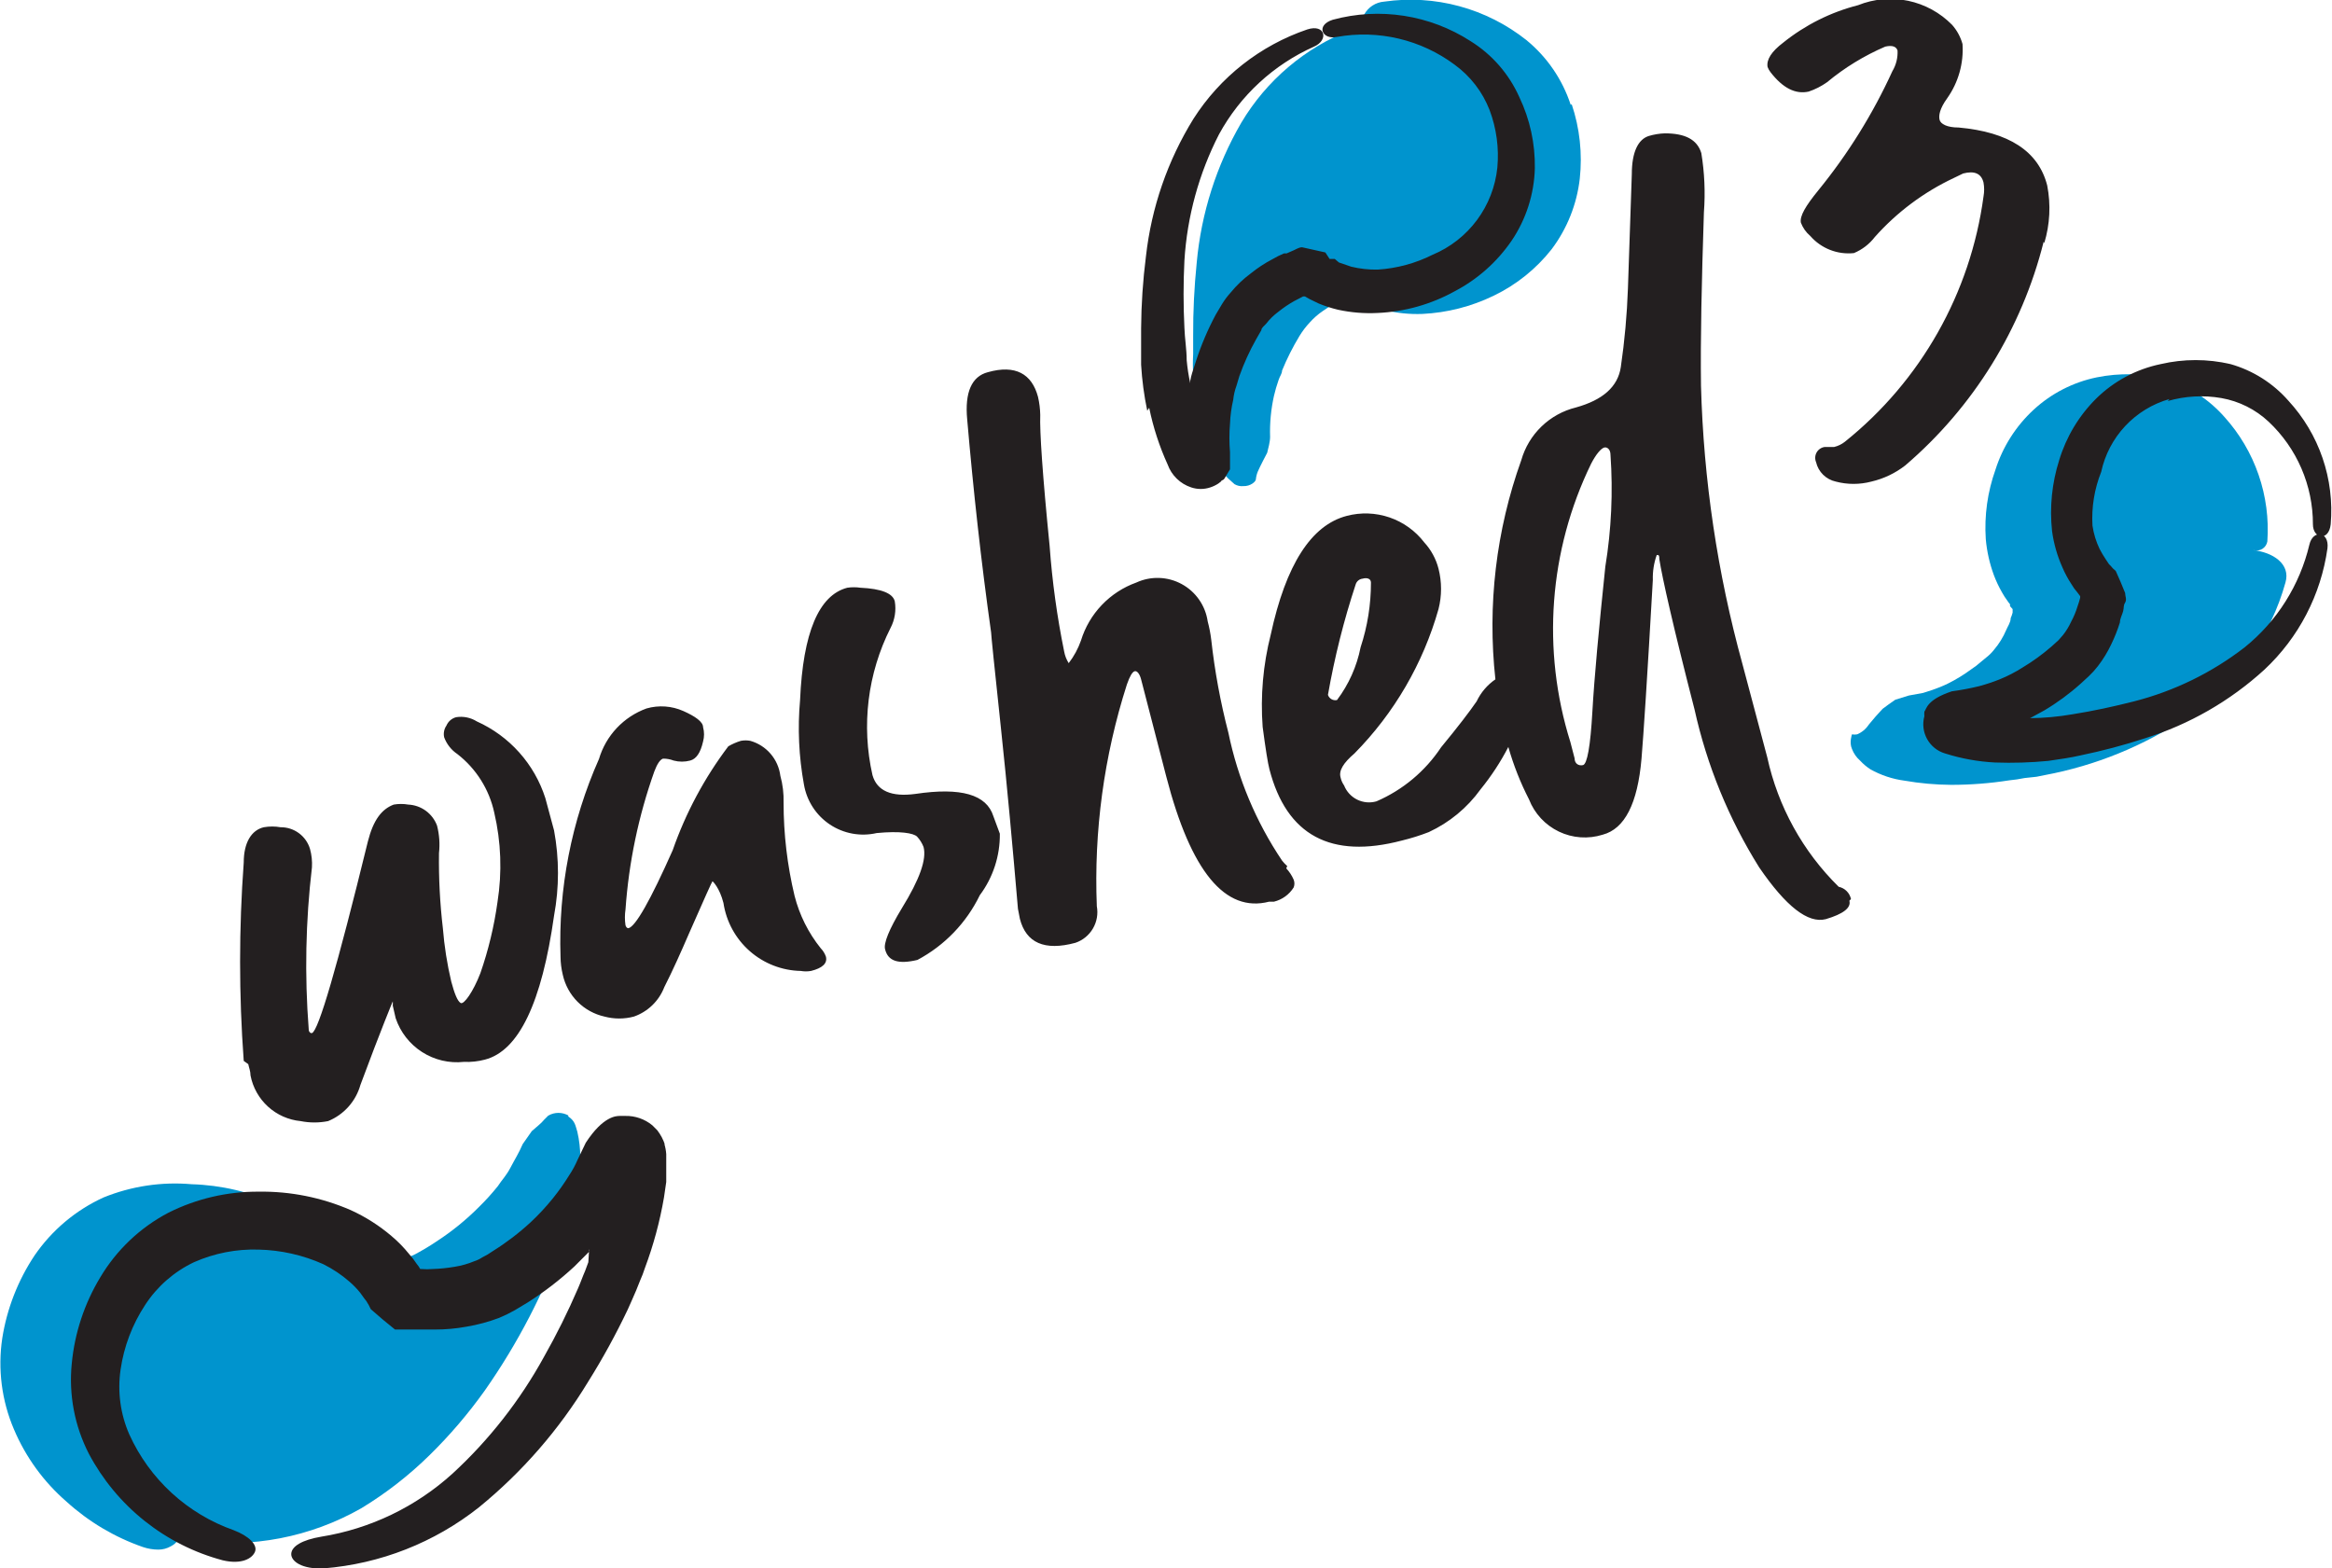
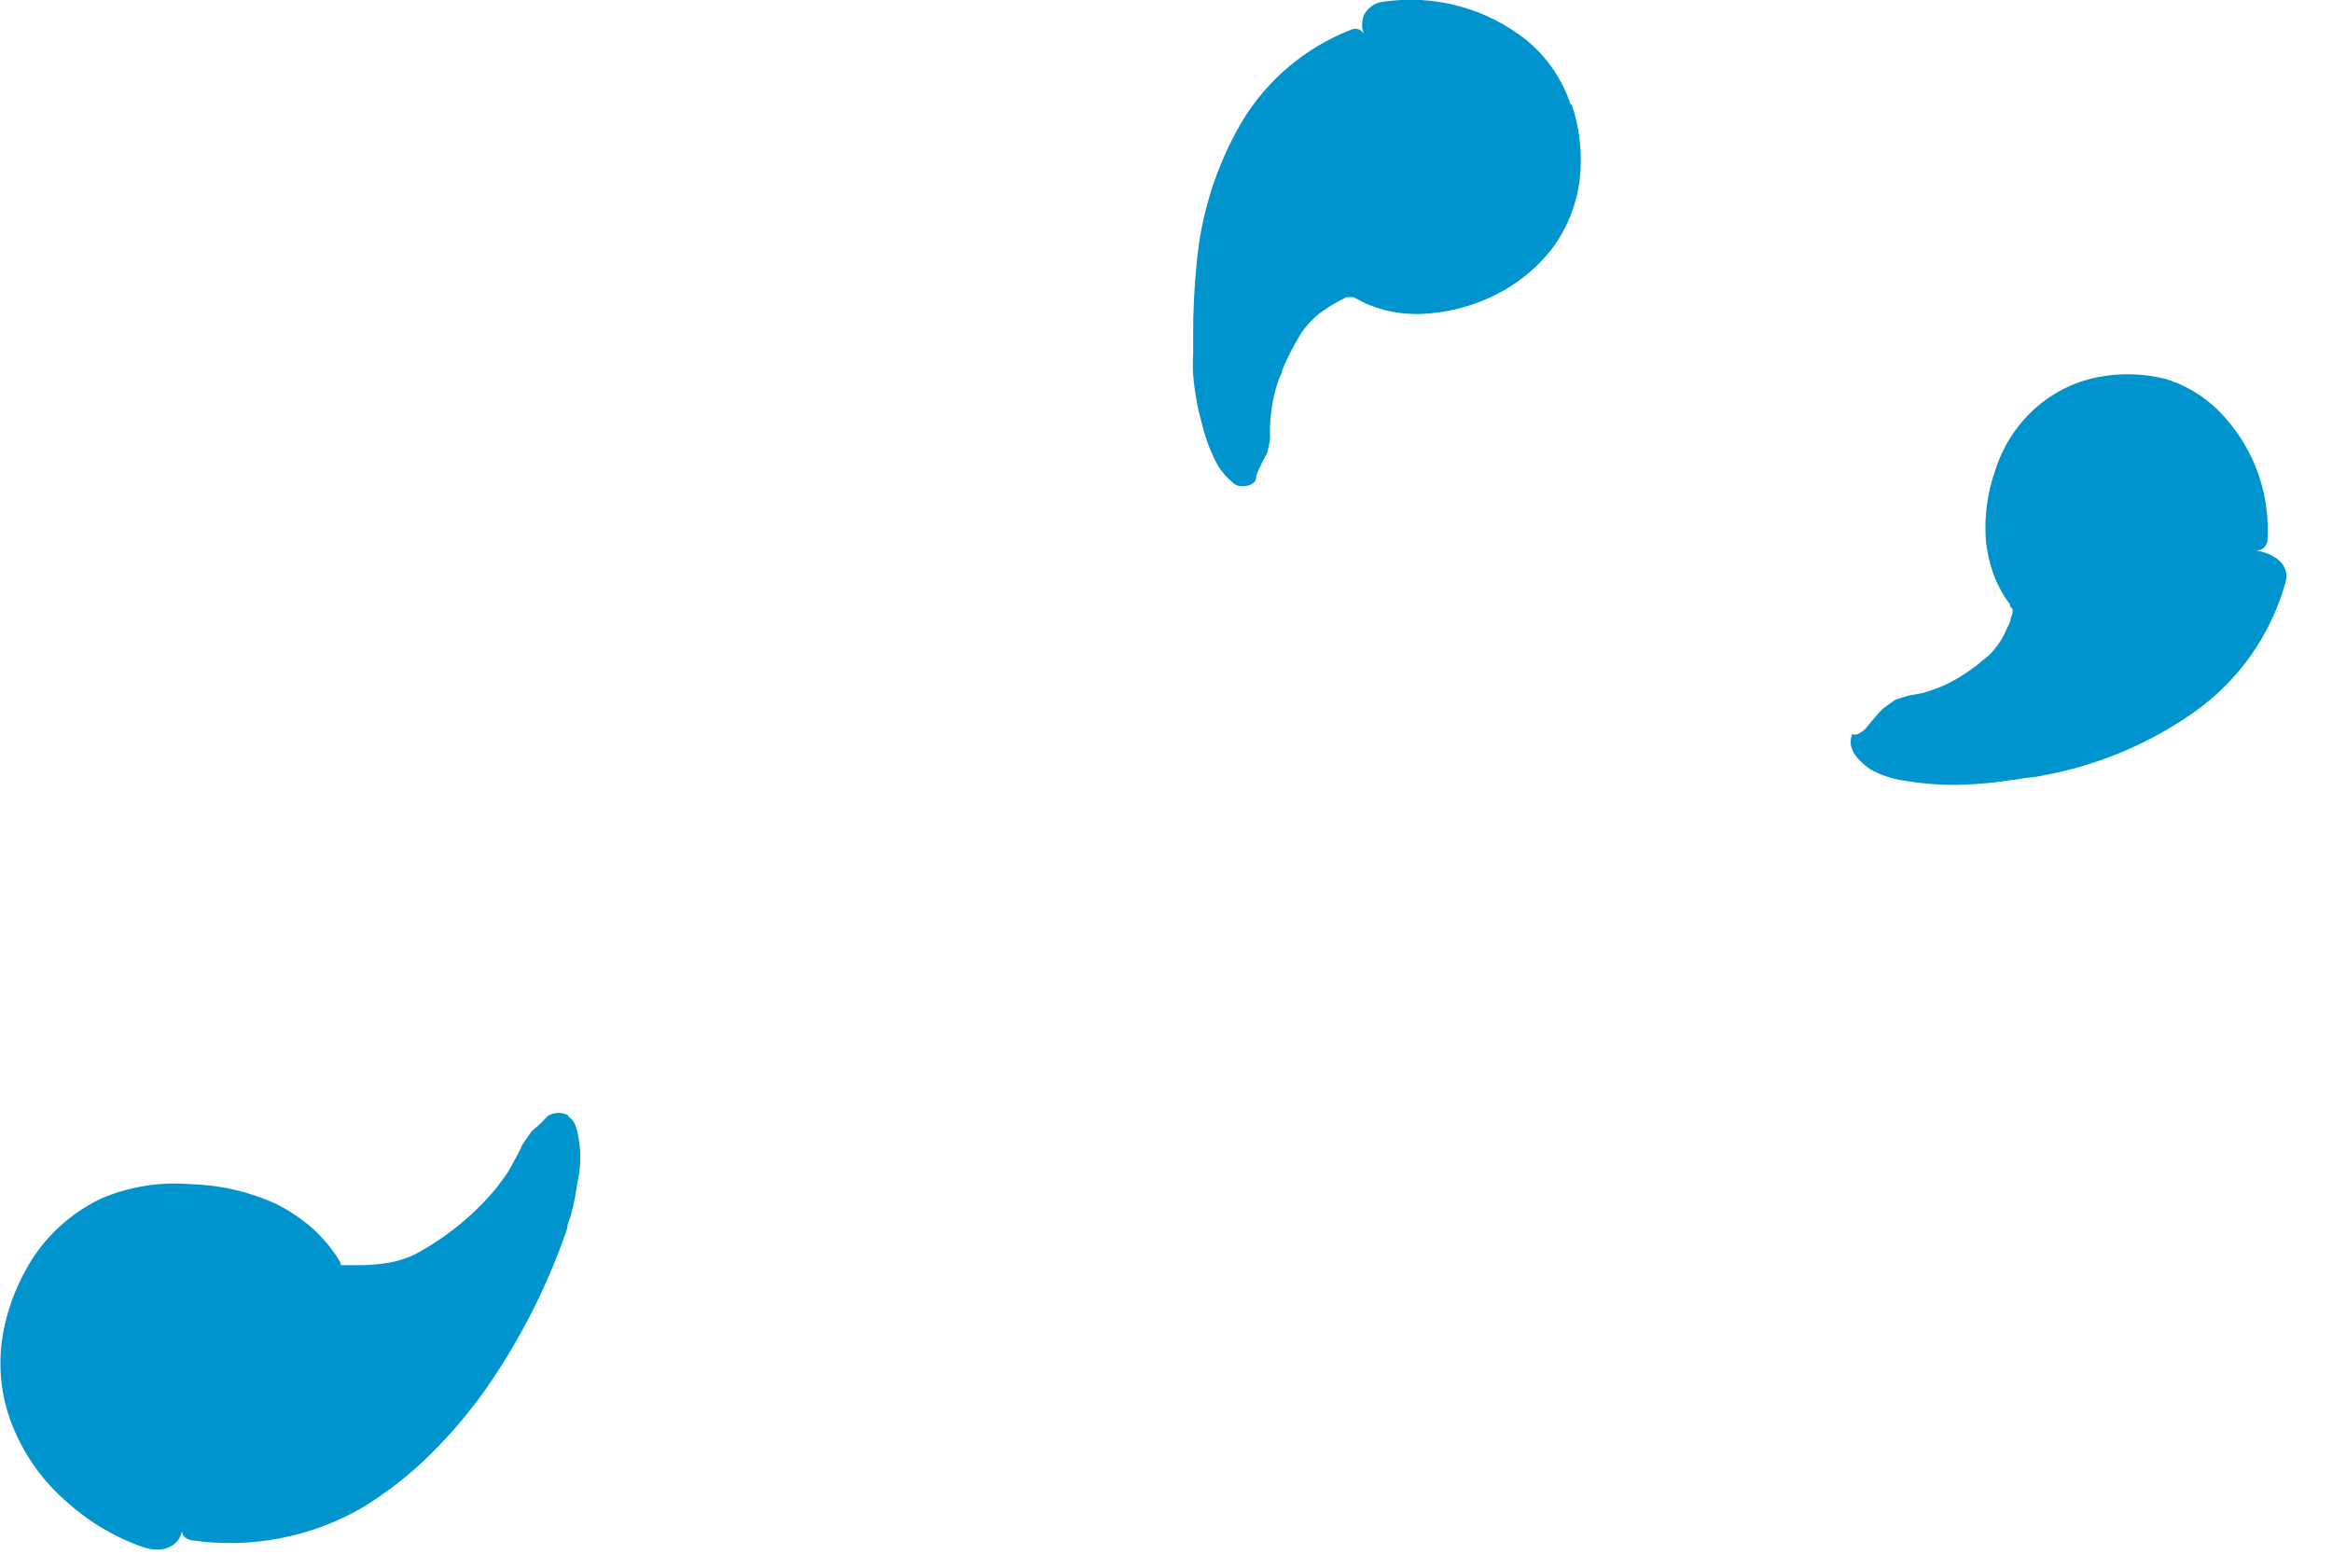
<svg xmlns="http://www.w3.org/2000/svg" width="226" height="152" viewBox="0 0 226 152" fill="none">
  <g clip-path="url(#clip0_4428_69002)">
    <path d="M152.317 10.1C153.097 12.419 153.364 14.881 153.1 17.314C152.817 19.796 151.876 22.157 150.374 24.152C148.865 26.07 146.936 27.616 144.735 28.669C142.579 29.713 140.235 30.31 137.843 30.425C136.61 30.471 135.376 30.345 134.178 30.049C133.582 29.883 132.996 29.684 132.423 29.453L131.577 29.014L131.17 28.794H131.014C131.014 28.794 131.014 28.794 130.826 28.794H130.512L129.698 29.202C129.178 29.486 128.676 29.8 128.194 30.143C127.734 30.457 127.313 30.826 126.941 31.241C126.562 31.644 126.226 32.085 125.938 32.558C125.288 33.631 124.722 34.753 124.247 35.914C124.247 36.228 124.027 36.447 123.902 36.855C123.729 37.349 123.583 37.851 123.464 38.361C123.172 39.668 123.046 41.006 123.088 42.344C123.088 42.846 122.9 43.474 122.806 43.881L122.398 44.665L122.116 45.23C122.035 45.383 121.962 45.54 121.897 45.7C121.798 45.941 121.734 46.194 121.709 46.453C121.709 46.673 121.177 47.143 120.487 47.112C120.193 47.14 119.897 47.074 119.641 46.924L119.046 46.391C118.685 46.026 118.359 45.627 118.075 45.199C117.387 43.968 116.871 42.649 116.54 41.278C116.075 39.66 115.771 38 115.632 36.322C115.595 35.653 115.595 34.983 115.632 34.315V32.558C115.62 30.191 115.736 27.824 115.976 25.469C116.409 20.68 117.884 16.044 120.299 11.888C122.739 7.786 126.477 4.618 130.92 2.886C131.034 2.828 131.159 2.795 131.287 2.788C131.415 2.78 131.543 2.799 131.663 2.844C131.783 2.888 131.893 2.956 131.986 3.044C132.079 3.132 132.154 3.238 132.204 3.356C132.073 3.049 132.005 2.718 132.005 2.384C132.005 2.05 132.073 1.719 132.204 1.412C132.397 1.056 132.676 0.755 133.015 0.536C133.355 0.317 133.744 0.187 134.146 0.157C136.577 -0.193 139.053 -0.042 141.423 0.6C143.793 1.242 146.008 2.361 147.931 3.889C149.931 5.526 151.421 7.704 152.223 10.163M55.106 108.119C54.806 107.946 54.465 107.854 54.119 107.854C53.773 107.854 53.432 107.946 53.132 108.119L52.725 108.527C52.574 108.71 52.406 108.878 52.224 109.029L51.535 109.625L50.657 110.879C50.281 111.757 49.874 112.385 49.467 113.169C49.06 113.953 48.652 114.329 48.245 114.957C47.68 115.661 47.073 116.332 46.428 116.964C45.172 118.227 43.786 119.352 42.293 120.32C41.578 120.804 40.835 121.243 40.068 121.638C39.337 121.967 38.569 122.209 37.782 122.359C36.943 122.506 36.095 122.59 35.244 122.61H33.959H33.396H33.176H33.02V122.422L32.612 121.732L31.954 120.822C31.486 120.249 30.984 119.704 30.451 119.191C29.358 118.218 28.147 117.386 26.848 116.713C24.25 115.516 21.437 114.854 18.577 114.769C15.665 114.513 12.734 114.954 10.025 116.055C7.334 117.287 5.028 119.228 3.352 121.669C1.741 124.088 0.672 126.827 0.219 129.699C-0.228 132.685 0.162 135.736 1.347 138.513C2.489 141.215 4.237 143.619 6.454 145.539C8.598 147.485 11.113 148.978 13.847 149.93C14.331 150.095 14.839 150.18 15.351 150.181C15.768 150.181 16.178 150.073 16.541 149.867C16.83 149.722 17.081 149.509 17.271 149.247C17.462 148.985 17.587 148.682 17.638 148.362C17.638 148.769 17.92 149.209 18.765 149.303C24.382 150.08 30.098 148.977 35.025 146.166C37.419 144.712 39.637 142.986 41.635 141.022C43.601 139.092 45.393 136.993 46.992 134.749C50.181 130.196 52.752 125.238 54.636 120.007L54.98 119.003C54.98 118.658 55.137 118.376 55.325 117.78C55.596 116.747 55.805 115.7 55.952 114.643C56.332 113.013 56.332 111.317 55.952 109.687C55.764 109.123 55.764 108.652 55.043 108.182M218.419 53.322C218.561 53.359 218.709 53.366 218.854 53.343C218.999 53.32 219.138 53.267 219.261 53.187C219.385 53.108 219.491 53.003 219.572 52.881C219.654 52.758 219.709 52.62 219.734 52.475C219.889 50.285 219.6 48.087 218.884 46.011C218.168 43.936 217.04 42.027 215.568 40.4C214.049 38.68 212.087 37.411 209.897 36.73C207.702 36.176 205.412 36.123 203.193 36.573C200.91 37.044 198.799 38.128 197.084 39.709C195.37 41.29 194.097 43.29 193.388 45.512C192.615 47.672 192.295 49.967 192.448 52.256C192.555 53.446 192.818 54.617 193.231 55.738C193.447 56.312 193.709 56.868 194.014 57.4C194.163 57.673 194.33 57.935 194.515 58.184C194.599 58.317 194.693 58.443 194.797 58.561V58.749L195.048 59.031C195.048 59.031 195.048 59.282 195.048 59.376C194.999 59.559 194.936 59.737 194.86 59.909C194.86 60.317 194.578 60.693 194.421 61.07C194.132 61.752 193.741 62.386 193.262 62.952C193.044 63.233 192.792 63.486 192.51 63.705L191.978 64.144C191.684 64.409 191.37 64.65 191.038 64.865C190.327 65.389 189.572 65.851 188.782 66.245C188.285 66.487 187.772 66.697 187.247 66.873L186.37 67.155L184.992 67.406L183.676 67.814L183.049 68.253L182.454 68.692L182.109 69.068C181.608 69.601 181.389 69.915 181.107 70.229C180.833 70.648 180.44 70.976 179.979 71.17C179.813 71.2 179.644 71.2 179.478 71.17C179.478 71.17 179.196 71.954 179.478 72.581C179.642 73.016 179.911 73.404 180.261 73.71C180.559 74.033 180.896 74.318 181.264 74.557C182.281 75.128 183.397 75.501 184.553 75.655C186.053 75.917 187.573 76.053 189.096 76.063C190.984 76.063 192.869 75.916 194.735 75.624C195.229 75.579 195.721 75.506 196.207 75.404L197.366 75.279L199.089 74.934C203.964 73.895 208.579 71.878 212.654 69.005C216.955 65.968 220.076 61.535 221.489 56.459C222.021 54.64 220.236 53.511 218.356 53.322" fill="#0094CE" />
-     <path d="M23.621 102.818C23.151 96.418 23.151 89.991 23.621 83.591C23.621 81.646 24.373 80.454 25.563 80.172C26.102 80.077 26.654 80.077 27.192 80.172C27.831 80.165 28.454 80.367 28.968 80.746C29.483 81.125 29.86 81.661 30.043 82.273C30.204 82.855 30.267 83.459 30.231 84.061C29.618 89.266 29.513 94.519 29.918 99.744C29.918 100.026 30.106 100.152 30.231 100.121C30.858 99.932 32.664 93.743 35.651 81.552C36.184 79.45 36.998 78.415 38.157 77.976C38.624 77.895 39.101 77.895 39.567 77.976C40.18 78.005 40.771 78.214 41.267 78.576C41.763 78.939 42.141 79.439 42.355 80.015C42.579 80.885 42.643 81.788 42.543 82.681C42.51 85.112 42.636 87.543 42.919 89.958C43.059 91.701 43.331 93.431 43.734 95.133C44.047 96.294 44.329 97.015 44.642 97.204C44.955 97.392 45.864 96.106 46.553 94.318C47.333 92.078 47.889 89.767 48.214 87.417C48.67 84.539 48.564 81.598 47.9 78.76C47.413 76.507 46.148 74.497 44.329 73.083C43.739 72.689 43.289 72.118 43.044 71.452C43.002 71.259 42.999 71.059 43.037 70.865C43.075 70.67 43.152 70.486 43.264 70.323C43.348 70.124 43.476 69.947 43.639 69.806C43.802 69.664 43.995 69.562 44.204 69.507C44.899 69.396 45.611 69.541 46.209 69.915C47.775 70.618 49.176 71.643 50.32 72.924C51.465 74.204 52.327 75.712 52.85 77.349L53.696 80.485C54.201 83.212 54.201 86.008 53.696 88.735C52.505 97.172 50.281 101.846 46.992 102.693C46.328 102.869 45.641 102.943 44.955 102.912C43.537 103.066 42.108 102.729 40.906 101.959C39.704 101.189 38.801 100.032 38.345 98.678C38.199 98.05 38.105 97.643 38.063 97.454C38.077 97.319 38.077 97.182 38.063 97.047C38.063 97.047 36.935 99.744 34.931 105.139C34.71 105.925 34.313 106.65 33.77 107.258C33.227 107.867 32.552 108.344 31.798 108.652C30.919 108.828 30.014 108.828 29.135 108.652C27.957 108.538 26.848 108.046 25.973 107.249C25.098 106.452 24.503 105.393 24.279 104.23C24.279 103.822 24.122 103.445 24.06 103.132M79.541 91.903C78.342 90.411 77.476 88.678 77.004 86.821C76.296 83.862 75.939 80.831 75.939 77.788C75.964 76.909 75.859 76.032 75.626 75.185C75.526 74.396 75.197 73.654 74.678 73.051C74.16 72.449 73.476 72.013 72.712 71.797C72.412 71.741 72.104 71.741 71.803 71.797C71.376 71.925 70.966 72.104 70.582 72.33C68.273 75.385 66.455 78.782 65.193 82.399C63.032 87.26 61.591 89.801 60.901 89.958C60.776 89.958 60.682 89.864 60.619 89.676C60.542 89.166 60.542 88.648 60.619 88.139C60.94 83.579 61.878 79.084 63.408 74.777C63.69 74.024 63.971 73.616 64.254 73.522C64.607 73.519 64.958 73.583 65.287 73.71C65.811 73.849 66.361 73.849 66.885 73.71C67.48 73.553 67.888 72.958 68.138 71.86C68.261 71.408 68.261 70.931 68.138 70.48C68.138 69.946 67.355 69.413 66.227 68.911C65.103 68.41 63.839 68.321 62.656 68.66C61.559 69.059 60.572 69.709 59.772 70.558C58.972 71.408 58.382 72.434 58.05 73.553C55.375 79.577 54.1 86.13 54.322 92.718C54.328 93.31 54.401 93.9 54.542 94.475C54.762 95.464 55.259 96.37 55.974 97.087C56.69 97.803 57.595 98.301 58.583 98.521C59.517 98.771 60.5 98.771 61.434 98.521C62.102 98.287 62.711 97.911 63.22 97.418C63.728 96.925 64.124 96.328 64.379 95.667C65.193 94.067 65.977 92.31 66.791 90.428C68.263 87.072 69.015 85.41 69.047 85.41C69.078 85.41 69.736 86.037 70.112 87.511C70.385 89.317 71.285 90.967 72.655 92.173C74.025 93.378 75.776 94.06 77.599 94.098C77.931 94.156 78.27 94.156 78.602 94.098C79.73 93.816 80.199 93.346 80.043 92.718C79.938 92.413 79.766 92.134 79.541 91.903ZM96.271 79.105C95.613 77.004 93.138 76.282 88.721 76.941C86.402 77.255 84.993 76.659 84.554 75.122C83.461 70.305 84.081 65.258 86.308 60.85C86.721 60.06 86.864 59.157 86.716 58.278C86.528 57.494 85.4 57.055 83.395 56.961C82.969 56.897 82.536 56.897 82.11 56.961C79.353 57.682 77.819 61.321 77.537 67.845C77.291 70.578 77.417 73.332 77.912 76.031C78.046 76.814 78.337 77.561 78.769 78.228C79.201 78.894 79.764 79.464 80.424 79.905C81.084 80.345 81.827 80.646 82.607 80.789C83.387 80.932 84.188 80.914 84.961 80.736C87.217 80.517 88.533 80.736 88.877 81.081C89.148 81.373 89.361 81.714 89.504 82.085C89.817 83.277 89.128 85.222 87.405 88.013C86.152 90.083 85.619 91.432 85.776 91.997C86.058 93.157 87.06 93.471 88.909 93.032C91.537 91.635 93.655 89.439 94.955 86.759C96.24 85.04 96.922 82.945 96.897 80.799L96.271 79.105ZM124.748 83.936C124.565 83.773 124.397 83.595 124.247 83.403C121.724 79.651 119.958 75.442 119.046 71.013C118.277 68.056 117.722 65.048 117.386 62.011C117.313 61.407 117.198 60.81 117.041 60.223C116.931 59.465 116.646 58.744 116.208 58.116C115.771 57.487 115.193 56.97 114.521 56.605C113.849 56.239 113.101 56.036 112.336 56.011C111.572 55.985 110.812 56.139 110.118 56.459C108.851 56.915 107.708 57.659 106.778 58.634C105.848 59.608 105.157 60.786 104.761 62.074C104.484 62.865 104.082 63.606 103.57 64.269C103.352 63.925 103.203 63.541 103.131 63.14C102.442 59.766 101.971 56.35 101.722 52.915C101.033 46.014 100.751 41.78 100.813 40.211C100.802 39.62 100.729 39.031 100.594 38.455C99.999 36.228 98.401 35.318 95.738 36.071C94.172 36.479 93.483 38.016 93.733 40.651C94.328 47.52 95.08 54.42 96.051 61.289C96.051 61.509 96.365 64.583 96.991 70.448C97.618 76.314 98.15 82.211 98.652 88.076L98.84 89.048C99.435 91.37 101.22 92.185 104.228 91.37C104.94 91.126 105.542 90.634 105.921 89.983C106.301 89.332 106.434 88.566 106.296 87.825C106.002 80.548 106.988 73.275 109.209 66.339C109.491 65.524 109.742 65.116 109.961 65.053C110.18 64.991 110.462 65.273 110.619 65.963L113.031 75.279C115.412 84.469 118.733 88.484 122.993 87.386H123.463C124.255 87.192 124.941 86.697 125.374 86.006C125.469 85.764 125.469 85.495 125.374 85.253C125.198 84.849 124.954 84.478 124.654 84.155M179.227 87.292C179.415 87.982 178.632 88.578 176.94 89.08C175.217 89.519 173.087 87.856 170.487 84.061C167.541 79.355 165.421 74.177 164.221 68.754C162.185 60.85 161.088 55.989 160.806 54.169C160.806 53.887 160.806 53.761 160.556 53.793C160.282 54.568 160.155 55.387 160.18 56.208C159.647 65.618 159.271 71.295 159.083 73.522C158.707 77.882 157.454 80.329 155.324 80.893C153.922 81.336 152.405 81.23 151.079 80.595C149.752 79.96 148.717 78.845 148.181 77.474C147.347 75.851 146.675 74.149 146.176 72.393C145.421 73.851 144.518 75.228 143.482 76.502C142.194 78.29 140.468 79.716 138.469 80.642C137.622 80.972 136.753 81.244 135.869 81.458C128.977 83.277 124.685 80.956 123.025 74.557C122.868 73.961 122.649 72.581 122.367 70.448C122.143 67.446 122.408 64.427 123.15 61.509C124.612 54.734 127.066 50.897 130.512 49.998C131.879 49.637 133.322 49.689 134.66 50.146C135.997 50.604 137.17 51.447 138.031 52.57C138.693 53.29 139.166 54.163 139.409 55.11C139.737 56.397 139.737 57.745 139.409 59.031C137.915 64.307 135.114 69.119 131.264 73.02C130.199 73.93 129.729 74.683 129.917 75.341C129.978 75.623 130.095 75.89 130.262 76.126C130.501 76.725 130.953 77.214 131.532 77.498C132.111 77.782 132.775 77.841 133.394 77.662C135.946 76.562 138.123 74.742 139.66 72.424C141.289 70.448 142.417 68.974 143.106 67.97C143.513 67.112 144.14 66.376 144.923 65.838C144.133 58.66 144.99 51.398 147.429 44.603C147.784 43.359 148.46 42.231 149.39 41.333C150.319 40.435 151.47 39.8 152.724 39.49C155.324 38.769 156.796 37.483 157.078 35.569C157.447 33.043 157.677 30.499 157.767 27.947L158.143 16.875C158.143 14.711 158.77 13.488 159.804 13.174C160.303 13.027 160.819 12.942 161.339 12.923C163.313 12.923 164.472 13.519 164.879 14.836C165.191 16.733 165.275 18.66 165.13 20.576C164.91 27.289 164.785 32.872 164.848 37.388C165.093 46.499 166.44 55.546 168.858 64.332L171.27 73.397C172.31 78.164 174.716 82.524 178.193 85.943C178.486 86.004 178.755 86.149 178.966 86.361C179.178 86.573 179.323 86.842 179.384 87.135M129.572 67.845C130.71 66.335 131.492 64.587 131.859 62.732C132.526 60.708 132.865 58.59 132.862 56.459C132.862 56.083 132.486 55.957 132.047 56.083C131.898 56.099 131.757 56.158 131.64 56.253C131.523 56.347 131.436 56.473 131.389 56.616C130.232 60.121 129.332 63.707 128.695 67.343C128.753 67.521 128.875 67.671 129.037 67.763C129.199 67.856 129.39 67.885 129.572 67.845ZM156.076 44.069C156.076 43.536 155.731 43.285 155.449 43.379C155.167 43.474 154.697 43.975 154.196 44.948C150.109 53.352 149.392 63.005 152.191 71.922L152.598 73.491C152.598 74.024 153.006 74.244 153.413 74.15C153.82 74.055 154.133 72.299 154.321 68.974C154.509 65.649 154.948 60.944 155.575 54.922C156.162 51.336 156.33 47.694 156.076 44.069ZM64.441 110.942C64.275 110.431 64.021 109.953 63.69 109.53L63.22 109.06C62.48 108.449 61.546 108.126 60.588 108.15H60.087C59.742 108.15 58.458 108.15 56.766 110.754L55.983 112.385C55.758 112.91 55.485 113.414 55.168 113.89C54.684 114.676 54.15 115.43 53.571 116.149C52.905 116.972 52.183 117.748 51.409 118.47C50.277 119.513 49.05 120.448 47.744 121.261C47.427 121.488 47.091 121.687 46.741 121.857C46.499 122.019 46.235 122.145 45.958 122.234C45.355 122.485 44.724 122.664 44.078 122.767C43.374 122.888 42.662 122.962 41.948 122.986C41.573 123.018 41.195 123.018 40.82 122.986H40.726C40.63 122.807 40.514 122.639 40.382 122.485C40.158 122.14 39.907 121.815 39.63 121.512C39.123 120.884 38.556 120.306 37.938 119.787C36.745 118.771 35.417 117.926 33.991 117.278C31.175 116.054 28.131 115.444 25.062 115.49C22.029 115.47 19.034 116.169 16.322 117.529C13.581 118.968 11.293 121.139 9.711 123.802C8.179 126.341 7.236 129.192 6.955 132.145C6.652 135.162 7.228 138.201 8.615 140.896C9.953 143.417 11.794 145.634 14.026 147.409C16.258 149.185 18.831 150.481 21.585 151.216C23.433 151.655 24.467 151.028 24.718 150.369C24.968 149.71 24.122 148.863 22.65 148.299C20.425 147.515 18.381 146.288 16.642 144.693C14.903 143.097 13.505 141.166 12.531 139.015C11.667 137.044 11.374 134.87 11.685 132.741C12.008 130.5 12.822 128.359 14.066 126.468C15.231 124.677 16.868 123.244 18.797 122.328C20.767 121.455 22.909 121.037 25.062 121.104C27.224 121.153 29.354 121.633 31.328 122.516C32.242 122.97 33.095 123.539 33.865 124.21C34.241 124.534 34.587 124.891 34.899 125.276L35.306 125.841L35.526 126.123C35.581 126.232 35.643 126.337 35.714 126.437L35.933 126.876L37.092 127.88L38.283 128.852H39.536H40.632H42.105C43.155 128.856 44.204 128.761 45.237 128.57C46.307 128.39 47.356 128.106 48.37 127.723C48.897 127.504 49.41 127.252 49.905 126.97L51.158 126.217C52.764 125.195 54.274 124.03 55.67 122.736L57.079 121.324C57.079 121.324 57.079 121.136 57.079 121.042C57.11 121.133 57.11 121.233 57.079 121.324L57.017 122.328L56.703 123.175C56.453 123.739 56.265 124.304 56.014 124.868C55.038 127.132 53.94 129.342 52.725 131.487C50.403 135.718 47.409 139.543 43.859 142.81C40.3 146.038 35.881 148.163 31.14 148.926C29.26 149.24 28.258 149.867 28.226 150.589C28.195 151.31 29.26 152.094 31.359 152C36.858 151.563 42.103 149.5 46.428 146.072C50.612 142.657 54.182 138.552 56.985 133.933C58.405 131.668 59.691 129.322 60.839 126.907C61.121 126.311 61.371 125.684 61.653 125.057L62.029 124.116C62.209 123.717 62.366 123.309 62.499 122.892C63.328 120.676 63.947 118.387 64.347 116.055L64.567 114.549V113.138C64.567 112.667 64.567 112.291 64.567 111.852C64.543 111.511 64.48 111.174 64.379 110.848M111.371 39.521C111.758 41.413 112.357 43.254 113.156 45.01C113.343 45.531 113.646 46.003 114.043 46.389C114.439 46.775 114.918 47.065 115.443 47.237C116.043 47.438 116.692 47.438 117.292 47.237C117.568 47.147 117.831 47.02 118.075 46.861L118.357 46.641C118.357 46.485 118.545 46.641 118.733 46.265L119.203 45.481C119.203 45.481 119.203 45.01 119.203 44.76V43.819C119.126 42.9 119.126 41.977 119.203 41.058C119.233 40.276 119.338 39.499 119.516 38.737C119.563 38.276 119.669 37.823 119.829 37.388L120.111 36.447C120.551 35.211 121.096 34.014 121.74 32.872L122.242 31.994C122.242 31.774 122.523 31.586 122.711 31.366C123.052 30.926 123.453 30.535 123.902 30.206C124.383 29.818 124.897 29.471 125.437 29.171L126.283 28.731H126.471L126.909 28.982L127.818 29.422C128.418 29.667 129.036 29.866 129.666 30.017C130.931 30.293 132.227 30.398 133.52 30.331C136.134 30.216 138.686 29.497 140.976 28.23C143.185 27.073 145.077 25.393 146.489 23.336C147.896 21.258 148.679 18.82 148.745 16.31C148.784 13.925 148.27 11.562 147.241 9.41C146.242 7.168 144.594 5.278 142.511 3.984C140.554 2.723 138.356 1.888 136.057 1.532C133.758 1.175 131.41 1.305 129.165 1.913C127.473 2.447 128.131 3.889 129.572 3.576C131.556 3.222 133.592 3.279 135.553 3.743C137.514 4.207 139.36 5.068 140.976 6.273C142.502 7.381 143.676 8.906 144.359 10.665C145.029 12.444 145.286 14.354 145.111 16.248C144.921 18.088 144.239 19.843 143.136 21.328C142.033 22.813 140.551 23.973 138.845 24.685C137.185 25.52 135.374 26.011 133.52 26.128C132.655 26.145 131.791 26.05 130.951 25.846L129.76 25.438L129.353 25.093H129.071H128.852L128.444 24.466L127.317 24.215L126.189 23.964C125.844 23.964 125.531 24.215 125.186 24.34L124.685 24.56H124.435C124.046 24.722 123.67 24.911 123.307 25.124C122.563 25.514 121.86 25.976 121.208 26.504C120.486 27.038 119.833 27.659 119.265 28.355C118.949 28.704 118.666 29.082 118.42 29.484L117.824 30.488C117.055 31.923 116.415 33.424 115.913 34.973L115.537 36.134C115.456 36.39 115.393 36.652 115.349 36.918C115.349 36.918 115.349 37.106 115.349 37.138C115.187 36.403 115.072 35.66 115.005 34.91C115.005 33.875 114.817 32.778 114.785 31.774C114.676 29.601 114.676 27.423 114.785 25.25C115.047 20.984 116.188 16.819 118.138 13.017C120.195 9.25 123.431 6.264 127.348 4.517C128.789 3.889 128.444 2.29 126.69 2.854C122.14 4.404 118.251 7.456 115.663 11.511C113.159 15.558 111.586 20.111 111.057 24.842C110.761 27.162 110.604 29.498 110.588 31.837C110.588 32.997 110.588 34.189 110.588 35.35C110.676 36.847 110.875 38.336 111.183 39.804M210.085 38.863C211.775 38.376 213.553 38.279 215.286 38.58C217 38.883 218.589 39.678 219.859 40.87C221.216 42.145 222.298 43.685 223.036 45.396C223.774 47.106 224.154 48.95 224.151 50.813C224.151 52.225 225.686 52.507 225.874 50.813C226.06 48.64 225.791 46.452 225.084 44.389C224.378 42.326 223.249 40.433 221.771 38.831C220.281 37.134 218.334 35.903 216.163 35.287C213.937 34.769 211.622 34.769 209.396 35.287C207.028 35.777 204.852 36.943 203.13 38.643C201.466 40.303 200.238 42.351 199.559 44.603C198.855 46.82 198.621 49.159 198.87 51.472C199.035 52.685 199.372 53.868 199.872 54.985C200.115 55.554 200.408 56.1 200.749 56.616C200.909 56.897 201.098 57.16 201.313 57.4L201.595 57.776C201.595 57.776 201.595 57.776 201.595 57.933C201.526 58.209 201.442 58.481 201.345 58.749C201.188 59.271 200.978 59.775 200.718 60.254C200.51 60.713 200.247 61.145 199.935 61.54L199.496 62.042L198.838 62.638C197.951 63.411 196.997 64.104 195.988 64.708C195.292 65.149 194.558 65.527 193.795 65.838C193.15 66.095 192.491 66.314 191.821 66.496C190.943 66.711 190.054 66.878 189.158 66.998C186.715 67.814 186.715 68.692 186.495 68.974C186.483 69.12 186.483 69.267 186.495 69.413C186.291 70.157 186.387 70.952 186.762 71.627C187.137 72.301 187.761 72.802 188.5 73.02C190.075 73.52 191.707 73.815 193.356 73.898C195.07 73.959 196.787 73.907 198.494 73.742C199.59 73.585 200.687 73.428 201.627 73.209C203.744 72.772 205.836 72.217 207.892 71.546C212.184 70.201 216.13 67.932 219.452 64.897C222.774 61.792 224.931 57.64 225.561 53.134C225.749 51.503 224.151 51.284 223.807 52.789C222.877 56.707 220.673 60.205 217.541 62.732C214.363 65.191 210.718 66.973 206.827 67.97C204.853 68.472 202.848 68.911 200.843 69.225C199.488 69.461 198.115 69.587 196.739 69.601L198.118 68.849C199.38 68.099 200.566 67.227 201.658 66.245L202.441 65.524C202.759 65.224 203.052 64.898 203.318 64.552C203.821 63.899 204.251 63.194 204.603 62.45C204.938 61.761 205.221 61.048 205.449 60.317C205.449 59.941 205.668 59.596 205.762 59.219C205.856 58.843 205.762 58.717 205.95 58.404C206.138 58.09 205.95 57.776 205.95 57.463L205.511 56.396L205.041 55.33L204.759 55.079L204.571 54.859L204.383 54.671L204.07 54.201C203.853 53.877 203.655 53.542 203.475 53.197C203.133 52.483 202.901 51.722 202.786 50.939C202.684 49.162 202.973 47.385 203.632 45.732C203.992 44.066 204.797 42.53 205.961 41.287C207.126 40.044 208.605 39.141 210.242 38.674M198.118 23.556C198.665 21.746 198.762 19.829 198.4 17.973C197.554 14.648 194.672 12.797 189.816 12.358C188.688 12.358 188.062 12.013 187.968 11.605C187.874 11.198 187.968 10.539 188.72 9.504C189.795 7.978 190.315 6.129 190.192 4.266C190.002 3.581 189.659 2.948 189.189 2.415C188.028 1.231 186.543 0.417 184.921 0.077C183.298 -0.264 181.611 -0.116 180.073 0.502C177.418 1.18 174.94 2.421 172.805 4.14C171.677 4.998 171.176 5.782 171.301 6.493C171.371 6.673 171.466 6.842 171.583 6.995C172.774 8.532 173.995 9.159 175.28 8.877C175.916 8.663 176.518 8.356 177.066 7.967C178.77 6.553 180.67 5.391 182.705 4.517C183.394 4.36 183.77 4.517 183.895 4.893C183.931 5.597 183.757 6.296 183.394 6.901C181.504 11.039 179.093 14.918 176.22 18.443C174.967 19.98 174.403 20.953 174.528 21.58C174.717 22.079 175.029 22.522 175.436 22.866C175.956 23.463 176.612 23.926 177.348 24.215C178.084 24.505 178.879 24.612 179.666 24.528C180.471 24.194 181.173 23.653 181.702 22.96C183.839 20.561 186.44 18.619 189.346 17.251L190.255 16.812C191.351 16.53 192.009 16.812 192.228 17.691C192.309 18.137 192.309 18.593 192.228 19.039C190.968 28.4 186.155 36.914 178.789 42.815C178.485 43.055 178.132 43.227 177.755 43.317H176.846C176.683 43.337 176.527 43.396 176.39 43.487C176.253 43.579 176.139 43.7 176.057 43.843C175.975 43.986 175.928 44.146 175.918 44.31C175.908 44.475 175.936 44.639 176 44.791C176.108 45.254 176.345 45.676 176.683 46.009C177.022 46.342 177.448 46.572 177.911 46.673C179.041 46.971 180.228 46.971 181.357 46.673C182.555 46.395 183.677 45.86 184.647 45.105C191.253 39.447 195.939 31.872 198.055 23.43" fill="#231F20" />
  </g>
  <defs>
    <clipPath id="clip0_4428_69002">
      <rect width="226" height="152" fill="white" />
    </clipPath>
  </defs>
</svg>